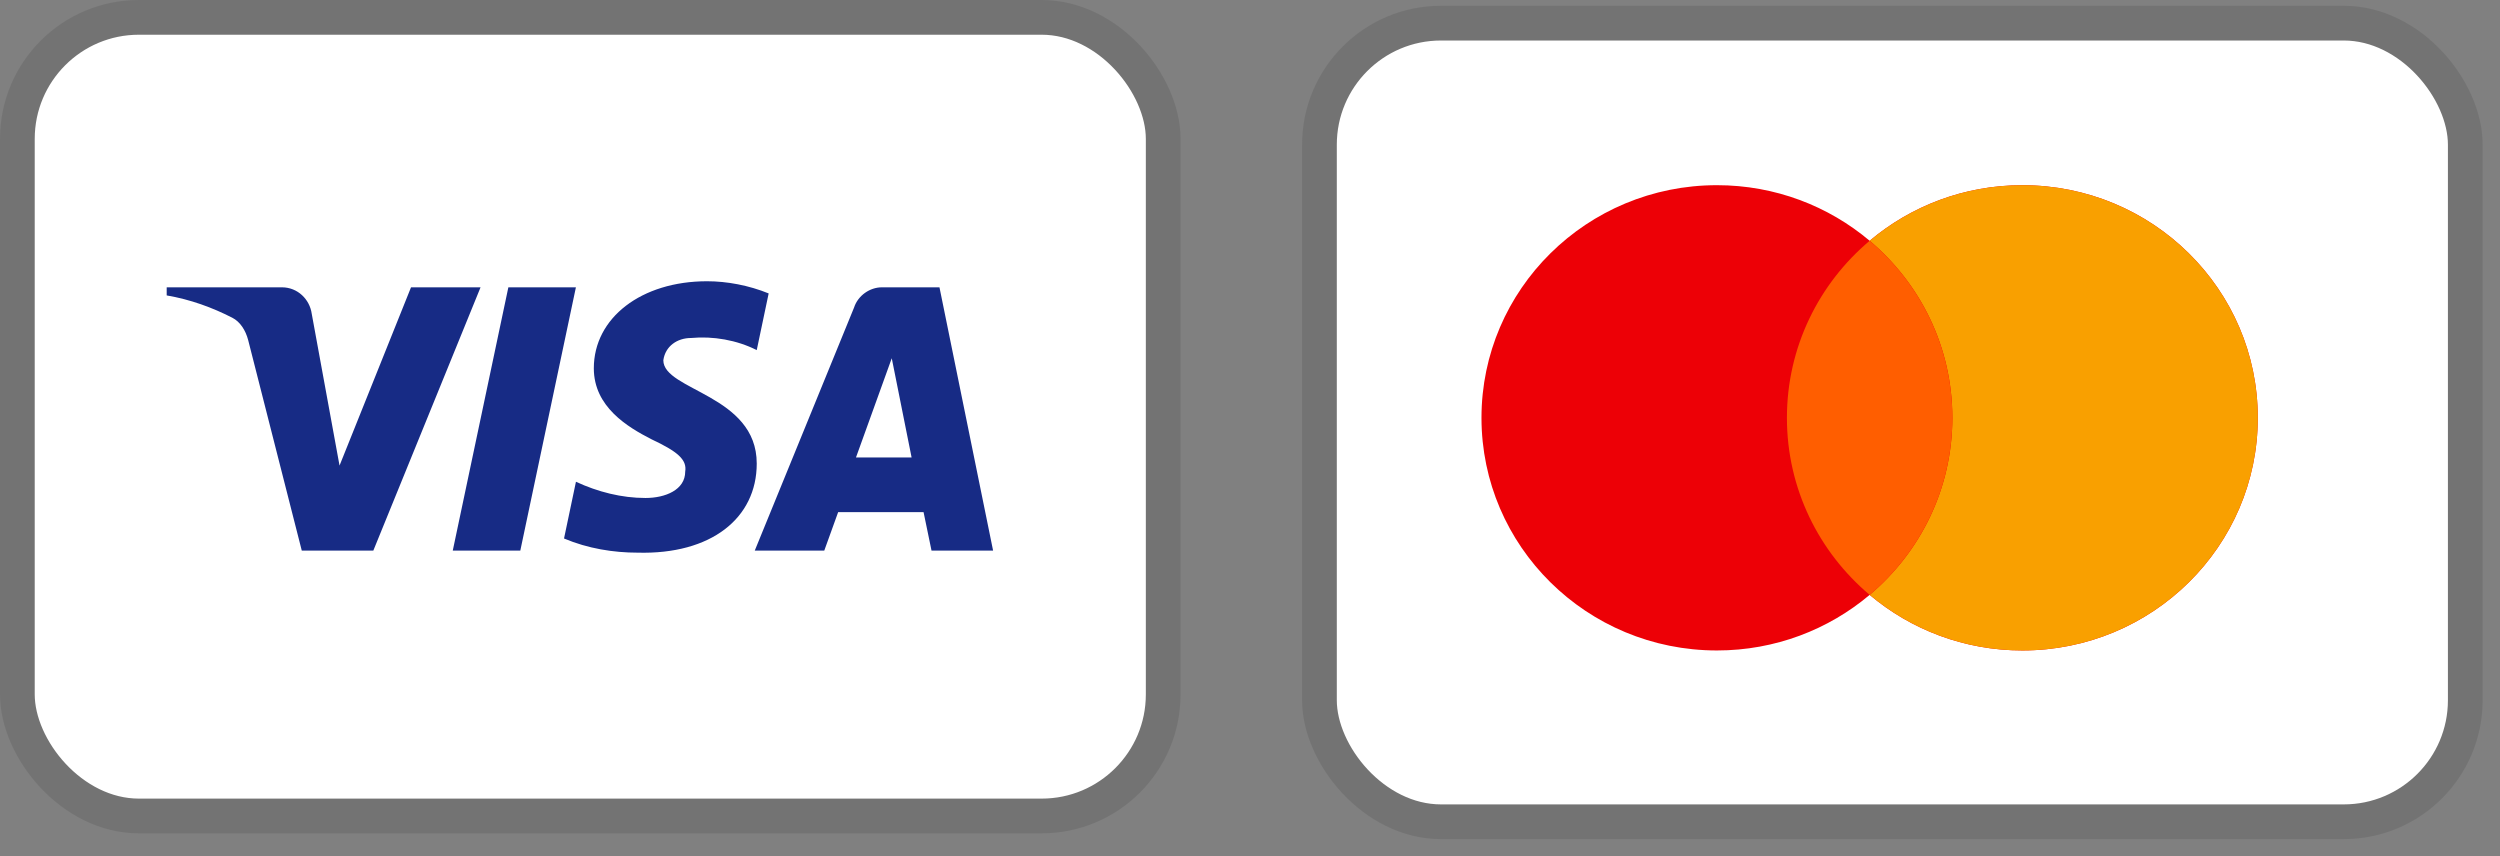
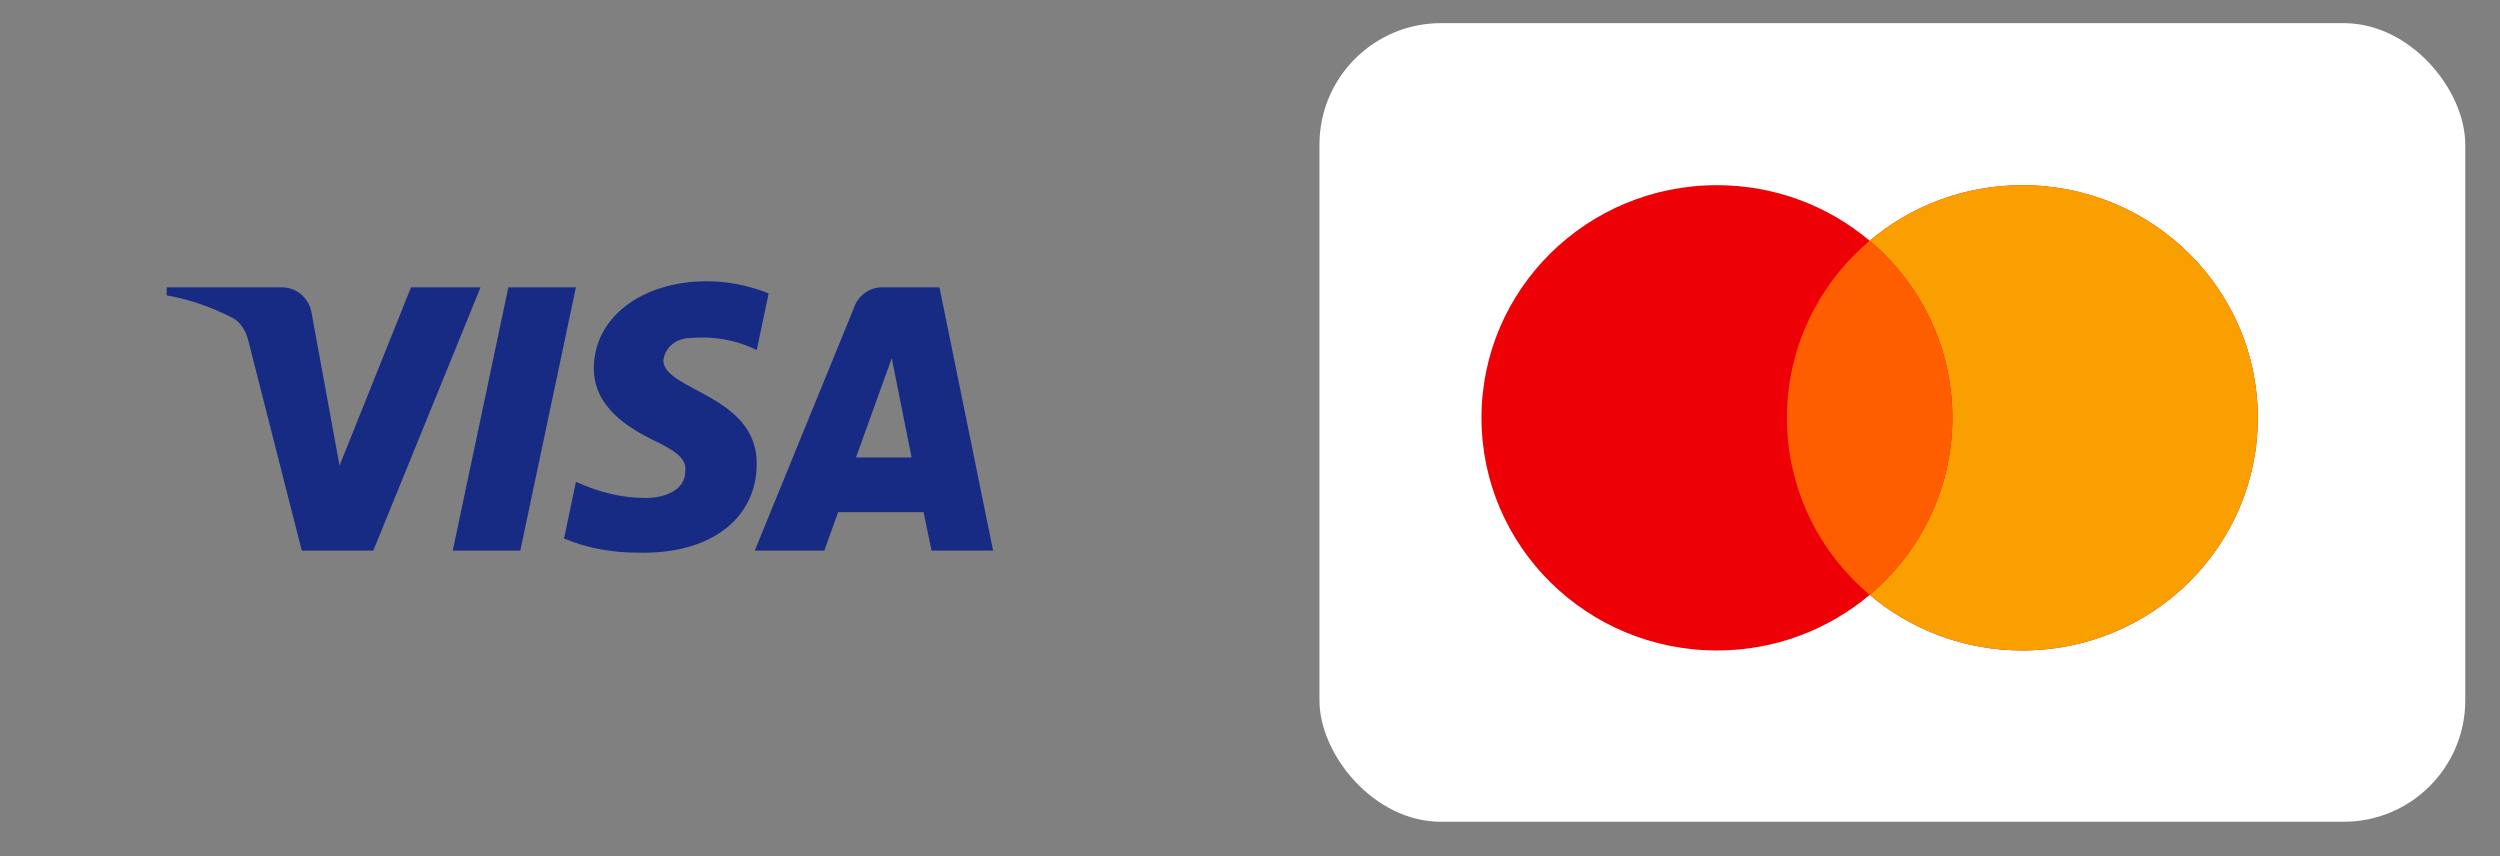
<svg xmlns="http://www.w3.org/2000/svg" width="108px" height="37px" viewBox="0 0 108 37" version="1.1">
  <rect x="0" y="0" width="108" height="37" fill="#808080" stroke="none" />
  <title>Group 4</title>
  <desc>Created with Sketch.</desc>
  <g id="Page-1" stroke="none" stroke-width="1" fill="none" fill-rule="evenodd">
    <g id="Group-4">
      <g id="mastercard" transform="translate(57, 1)">
        <rect id="Rectangle" fill="#FFFFFF" fill-rule="nonzero" x="0" y="0" width="49.5" height="34.5" rx="5.25" />
-         <rect id="Rectangle" stroke="#737373" stroke-width="1.5" x="0" y="0" width="49.5" height="34.5" rx="5.25" />
        <g id="Group-3" transform="translate(7, 7)">
          <path d="M16.769,17.699 C14.993,19.196 12.689,20.1 10.171,20.1 C4.554,20.1 2.48689958e-14,15.6 2.48689958e-14,10.05 C2.48689958e-14,4.5 4.554,6.92779167e-14 10.171,6.92779167e-14 C12.689,6.92779167e-14 14.993,0.904 16.769,2.401 C18.545,0.904 20.849,6.92779167e-14 23.366,6.92779167e-14 C28.984,6.92779167e-14 33.537,4.5 33.537,10.05 C33.537,15.6 28.984,20.1 23.366,20.1 C20.849,20.1 18.545,19.196 16.769,17.699 Z" id="Path" fill="#ED0006" />
          <path d="M16.77,17.699 C18.956,15.856 20.343,13.113 20.343,10.05 C20.343,6.987 18.956,4.244 16.77,2.401 C18.546,0.904 20.85,6.92779167e-14 23.367,6.92779167e-14 C28.985,6.92779167e-14 33.538,4.5 33.538,10.05 C33.538,15.6 28.985,20.1 23.367,20.1 C20.85,20.1 18.546,19.196 16.77,17.699 Z" id="Path" fill="#F9A000" />
          <path d="M16.769,17.699 C18.956,15.856 20.342,13.113 20.342,10.05 C20.342,6.988 18.956,4.245 16.769,2.401 C14.582,4.245 13.195,6.988 13.195,10.05 C13.195,13.113 14.582,15.856 16.769,17.699 Z" id="Path" fill="#FF5E00" />
        </g>
      </g>
      <g id="visa">
-         <rect id="Rectangle" fill="#FFFFFF" fill-rule="nonzero" x="0.75" y="0.75" width="49.5" height="34.5" rx="5.25" />
-         <rect id="Rectangle" stroke="#737373" stroke-width="1.5" x="0.75" y="0.75" width="49.5" height="34.5" rx="5.25" />
        <path d="M16.127,23.787 L13.037,23.787 L10.72,14.688 C10.61,14.27 10.377,13.9 10.033,13.725 C9.176,13.287 8.232,12.938 7.201,12.762 L7.201,12.412 L12.178,12.412 C12.865,12.412 13.38,12.938 13.466,13.55 L14.668,20.113 L17.756,12.412 L20.76,12.412 L16.127,23.787 Z M22.477,23.787 L19.559,23.787 L21.961,12.412 L24.879,12.412 L22.477,23.787 Z M28.656,15.563 C28.742,14.951 29.258,14.601 29.858,14.601 C30.803,14.513 31.832,14.688 32.691,15.125 L33.206,12.676 C32.347,12.326 31.403,12.15 30.545,12.15 C27.713,12.15 25.653,13.726 25.653,15.912 C25.653,17.576 27.112,18.449 28.143,18.976 C29.258,19.5 29.687,19.851 29.601,20.375 C29.601,21.162 28.742,21.513 27.885,21.513 C26.855,21.513 25.824,21.25 24.881,20.812 L24.366,23.263 C25.397,23.699 26.511,23.875 27.542,23.875 C30.717,23.962 32.691,22.388 32.691,20.025 C32.691,17.05 28.656,16.875 28.656,15.563 Z M42.902,23.787 L40.585,12.412 L38.097,12.412 C37.582,12.412 37.066,12.762 36.895,13.287 L32.605,23.787 L35.608,23.787 L36.208,22.125 L39.898,22.125 L40.242,23.787 L42.902,23.787 Z M38.524,15.476 L39.381,19.763 L36.978,19.763 L38.524,15.476 Z" id="Shape" fill="#172B85" />
      </g>
    </g>
  </g>
</svg>